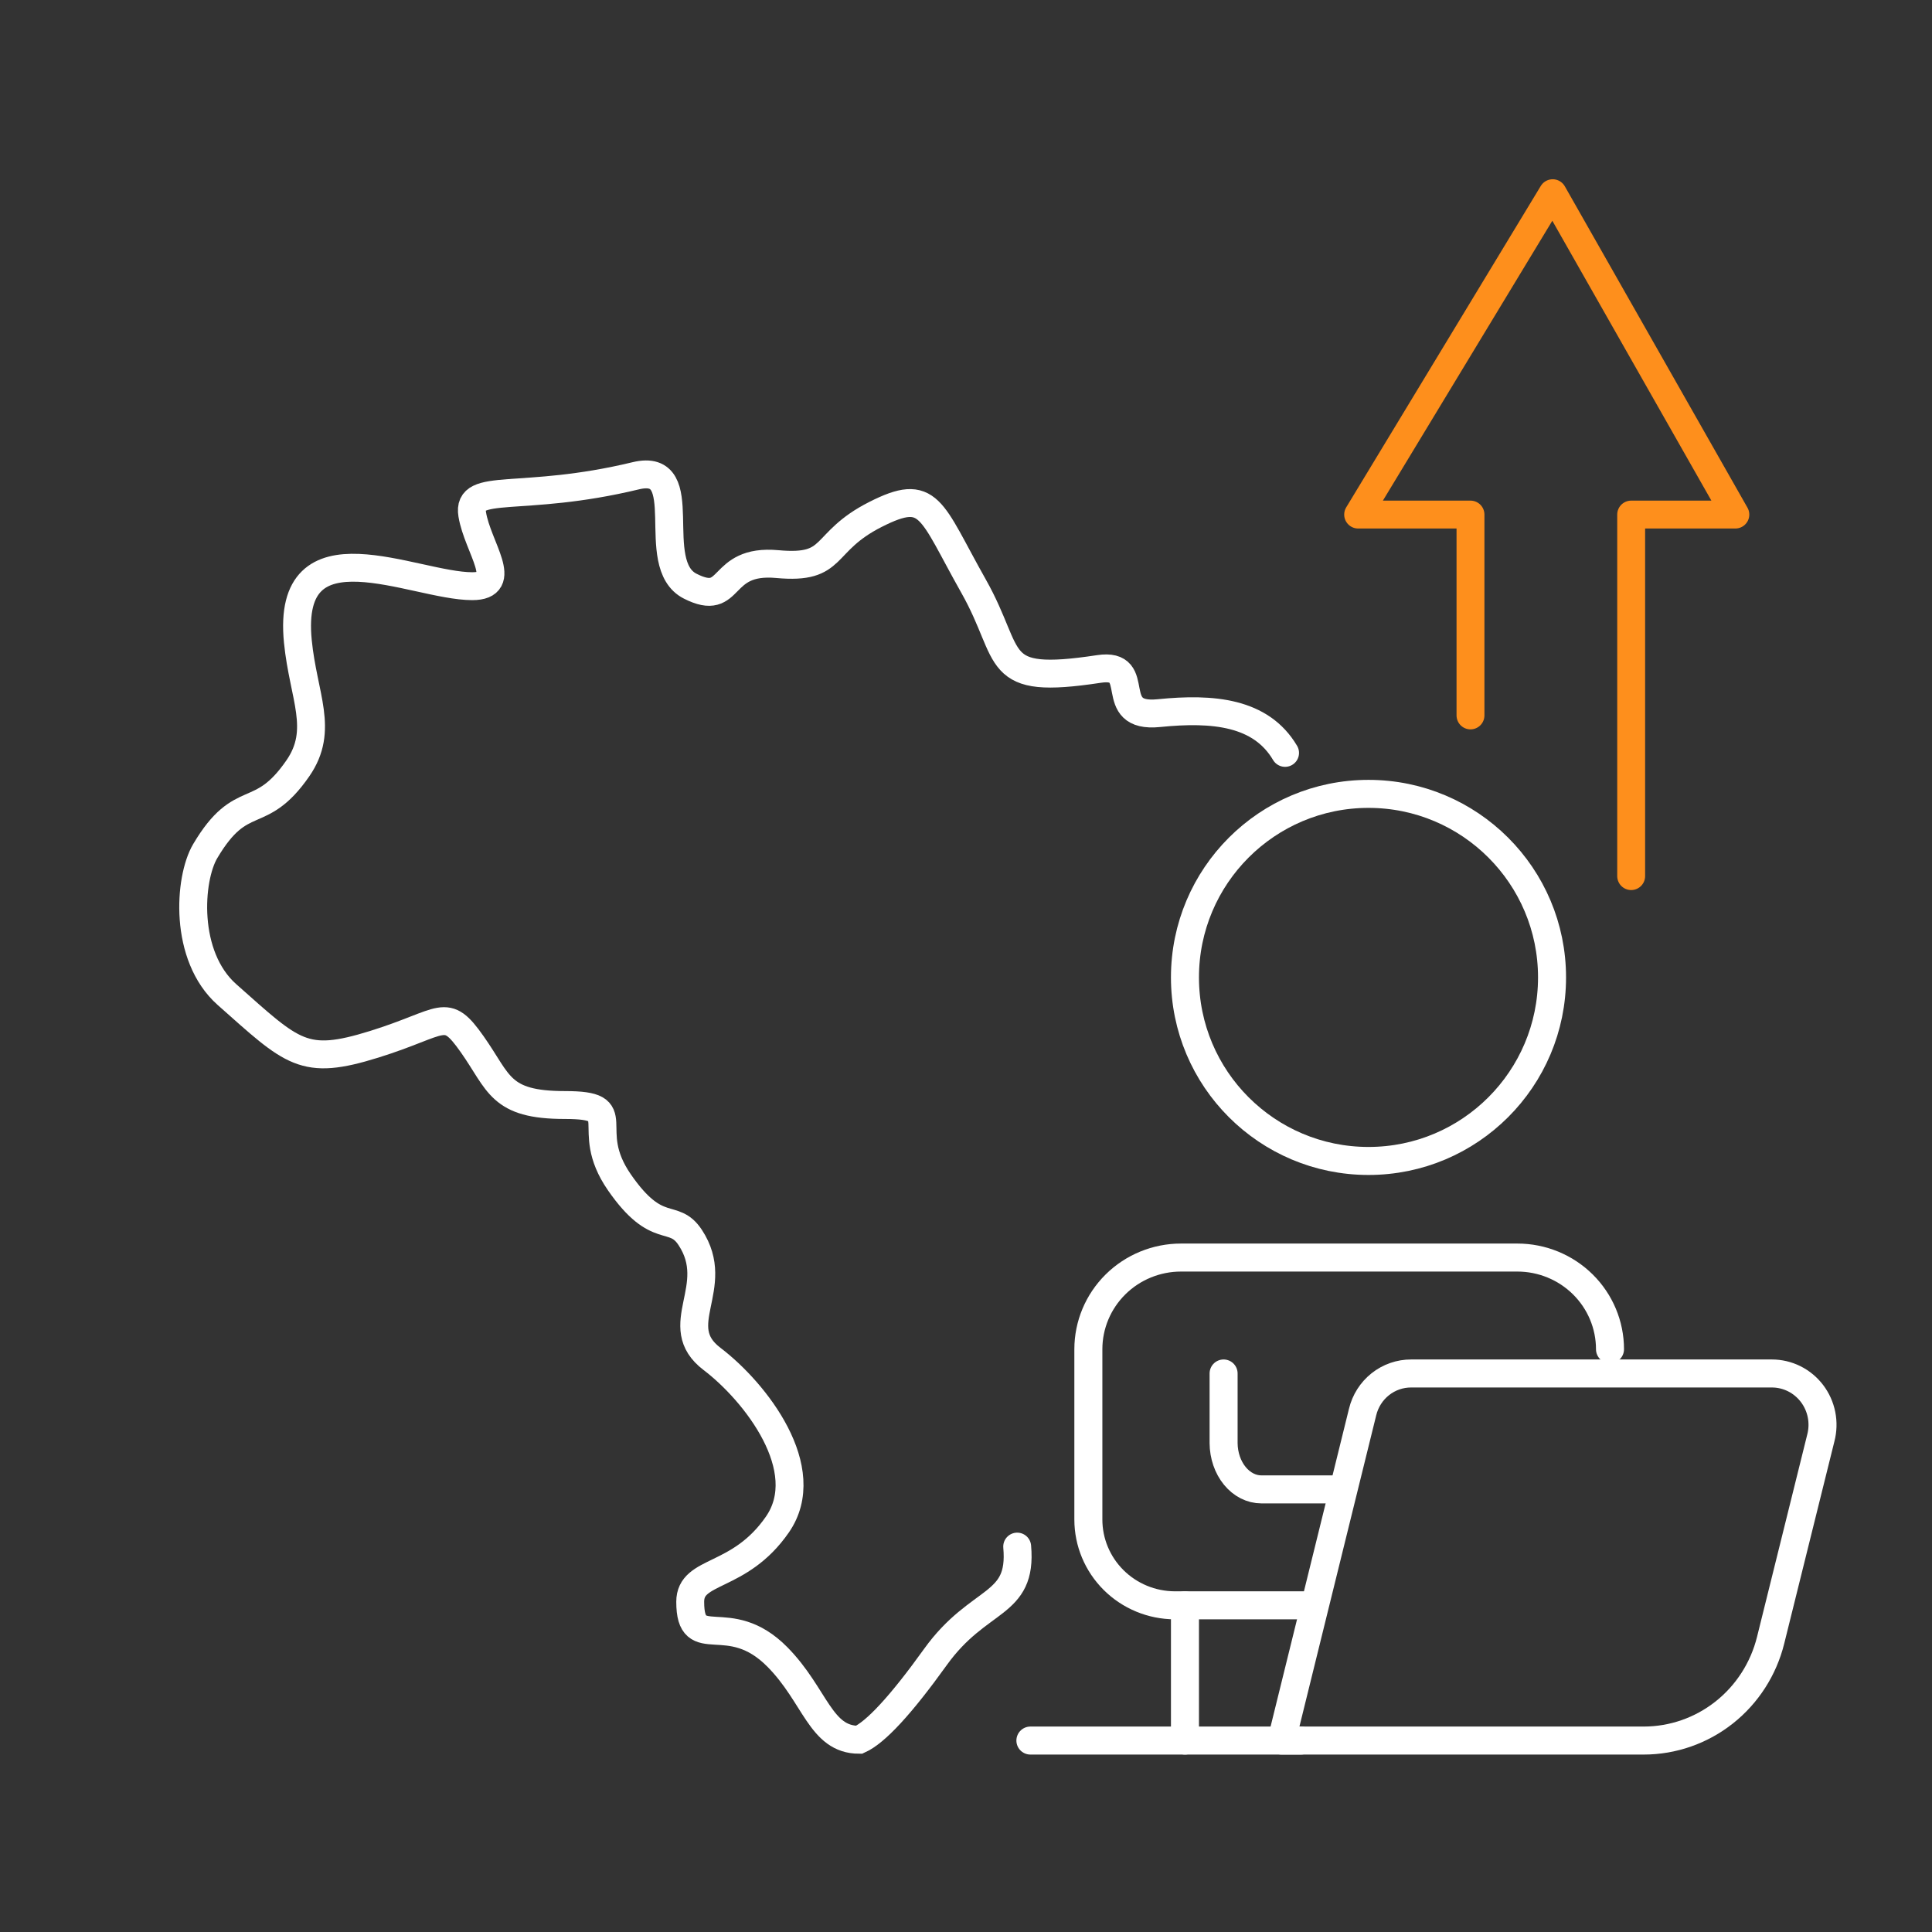
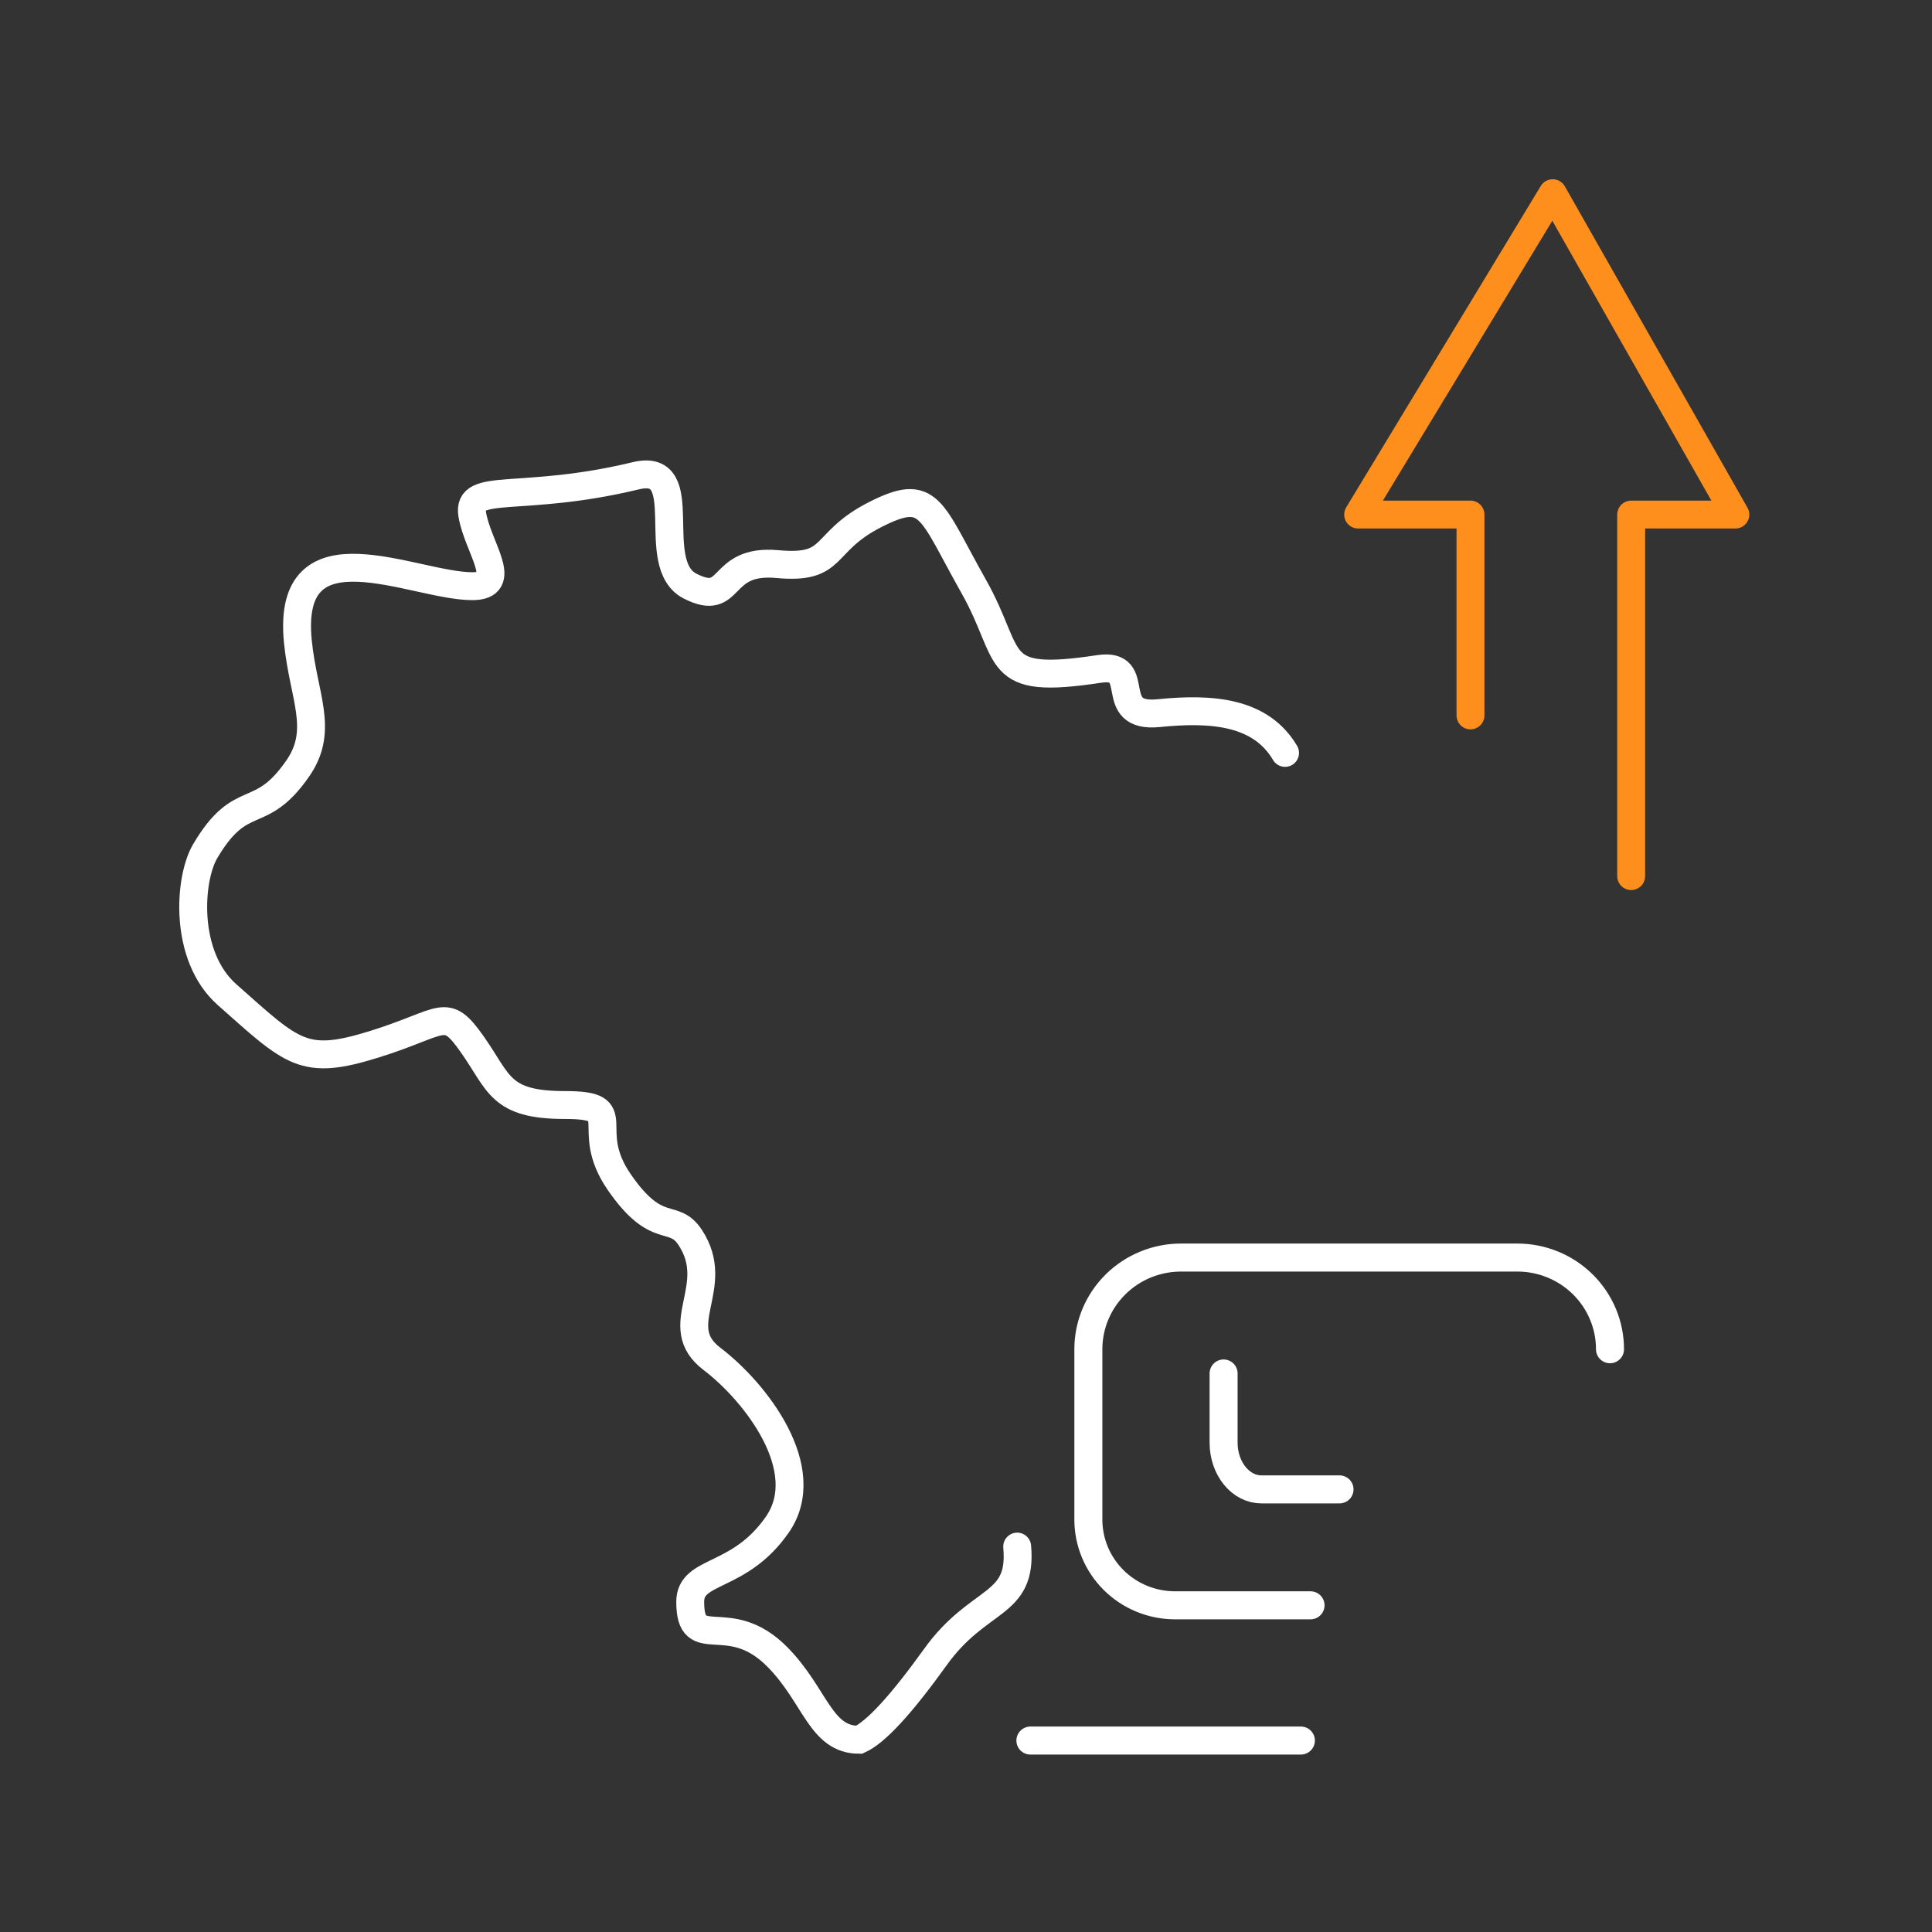
<svg xmlns="http://www.w3.org/2000/svg" width="330" height="330" viewBox="0 0 330 330" fill="none">
  <rect x="0" y="0" width="330" height="330" fill="#333333" stroke="none" />
  <path d="M173.743 264.169C174.673 274.54 167.227 272.655 159.781 283.025C153.824 291.322 149.542 295.91 146.749 297.167C140.114 297.167 139.303 289.624 132.787 283.025C124.41 274.541 117.894 282.699 117.894 273.597C117.894 267.94 126.271 269.826 132.787 260.398C139.303 250.97 129.064 237.771 121.618 232.114C114.171 226.457 123.479 219.858 117.894 211.373C114.973 206.936 112.309 211.373 105.794 201.945C99.278 192.518 107.655 188.746 96.485 188.746C85.316 188.746 85.316 184.975 80.662 178.375C76.008 171.776 76.008 174.605 63.908 178.375C51.807 182.146 50.071 179.901 38.776 169.89C31.329 163.29 32.26 150.092 35.052 145.378C41.295 134.836 44.361 140.664 50.876 131.236C55.437 124.636 51.807 118.979 50.876 109.551C48.811 88.631 70.658 100.124 80.662 100.124C87.178 100.124 81.593 93.524 80.662 87.868C79.731 82.211 89.039 85.982 108.586 81.268C118.825 78.798 110.447 96.353 117.894 100.124C125.341 103.895 122.548 95.41 132.787 96.353C143.026 97.295 140.049 92.675 149.541 87.868C158.849 83.153 158.85 86.925 166.296 100.124C173.211 112.38 169.089 117.094 187.705 114.265C195.57 113.07 188.636 122.751 197.944 121.808C207.252 120.865 215.38 121.645 219.5 128.6" stroke="white" stroke-width="4.764" stroke-linecap="round" />
  <path d="M278.616 149.645L278.616 87.892H296.41L265.213 33L231.981 87.892H251.17L251.17 122.199" stroke="#FE8F1C" stroke-width="4.764" stroke-linecap="round" stroke-linejoin="round" />
  <path d="M176 297.3H222.2" stroke="white" stroke-width="4.785" stroke-linecap="round" stroke-linejoin="round" />
-   <path d="M233.75 198.3C251.065 198.3 265.1 184.264 265.1 166.95C265.1 149.635 251.065 135.6 233.75 135.6C216.436 135.6 202.4 149.635 202.4 166.95C202.4 184.264 216.436 198.3 233.75 198.3Z" stroke="white" stroke-width="4.785" stroke-linecap="round" stroke-linejoin="round" />
  <path d="M275 230.46C275 226.306 273.333 222.323 270.364 219.386C267.396 216.449 263.37 214.8 259.172 214.8H201.728C197.53 214.8 193.505 216.449 190.536 219.386C187.568 222.323 185.9 226.306 185.9 230.46V259.552C185.9 263.425 187.451 267.141 190.212 269.886C192.974 272.631 196.722 274.182 200.637 274.2H223.85" stroke="white" stroke-width="4.785" stroke-linecap="round" stroke-linejoin="round" />
  <path d="M228.8 254.4H215.465C213.761 254.4 212.125 253.569 210.914 252.088C209.703 250.608 209.015 248.597 209 246.494V234.6" stroke="white" stroke-width="4.785" stroke-linecap="round" stroke-linejoin="round" />
-   <path d="M302.637 234.6H241.045C239.131 234.592 237.27 235.239 235.763 236.435C234.257 237.631 233.192 239.307 232.74 241.192L218.899 297.3H280.769C285.743 297.297 290.575 295.612 294.498 292.512C298.422 289.413 301.213 285.075 302.43 280.187L311.011 245.611C311.351 244.312 311.391 242.952 311.129 241.634C310.867 240.317 310.31 239.079 309.501 238.015C308.691 236.951 307.651 236.089 306.461 235.497C305.271 234.905 303.963 234.598 302.637 234.6V234.6Z" stroke="white" stroke-width="4.785" stroke-linecap="round" stroke-linejoin="round" />
-   <path d="M202.4 274.199V297.299" stroke="white" stroke-width="4.785" stroke-linecap="round" stroke-linejoin="round" />
</svg>